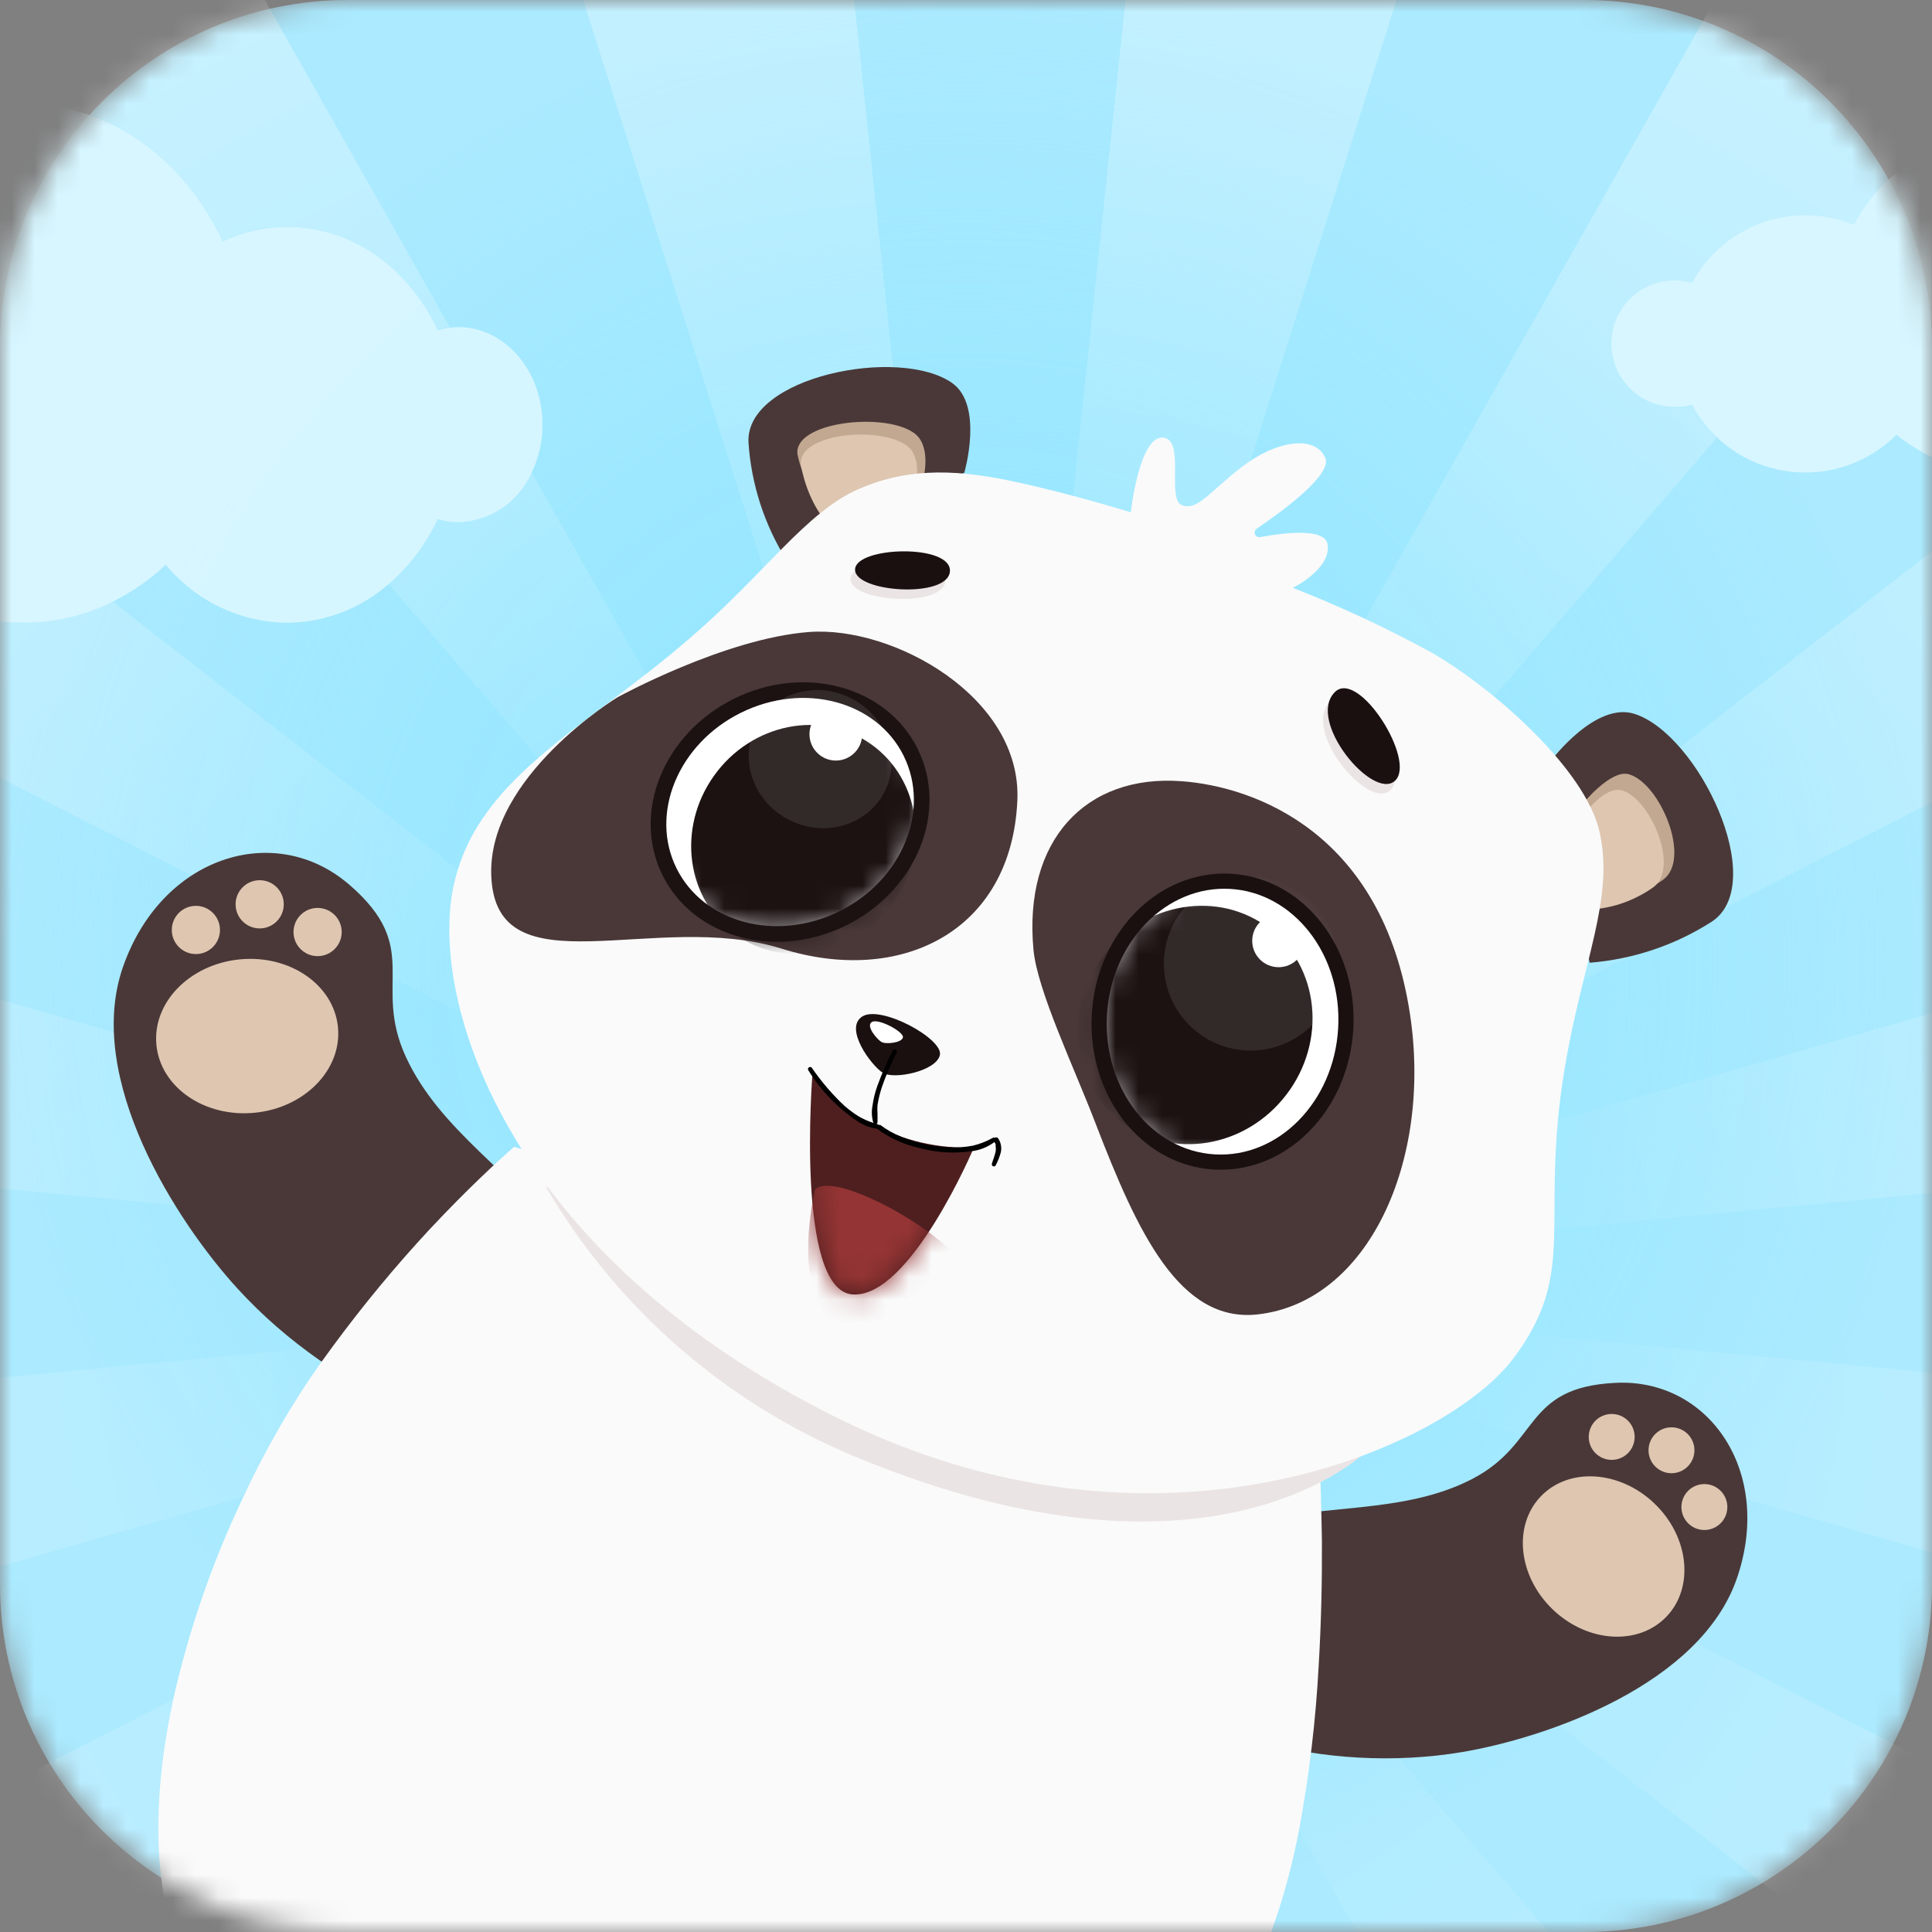
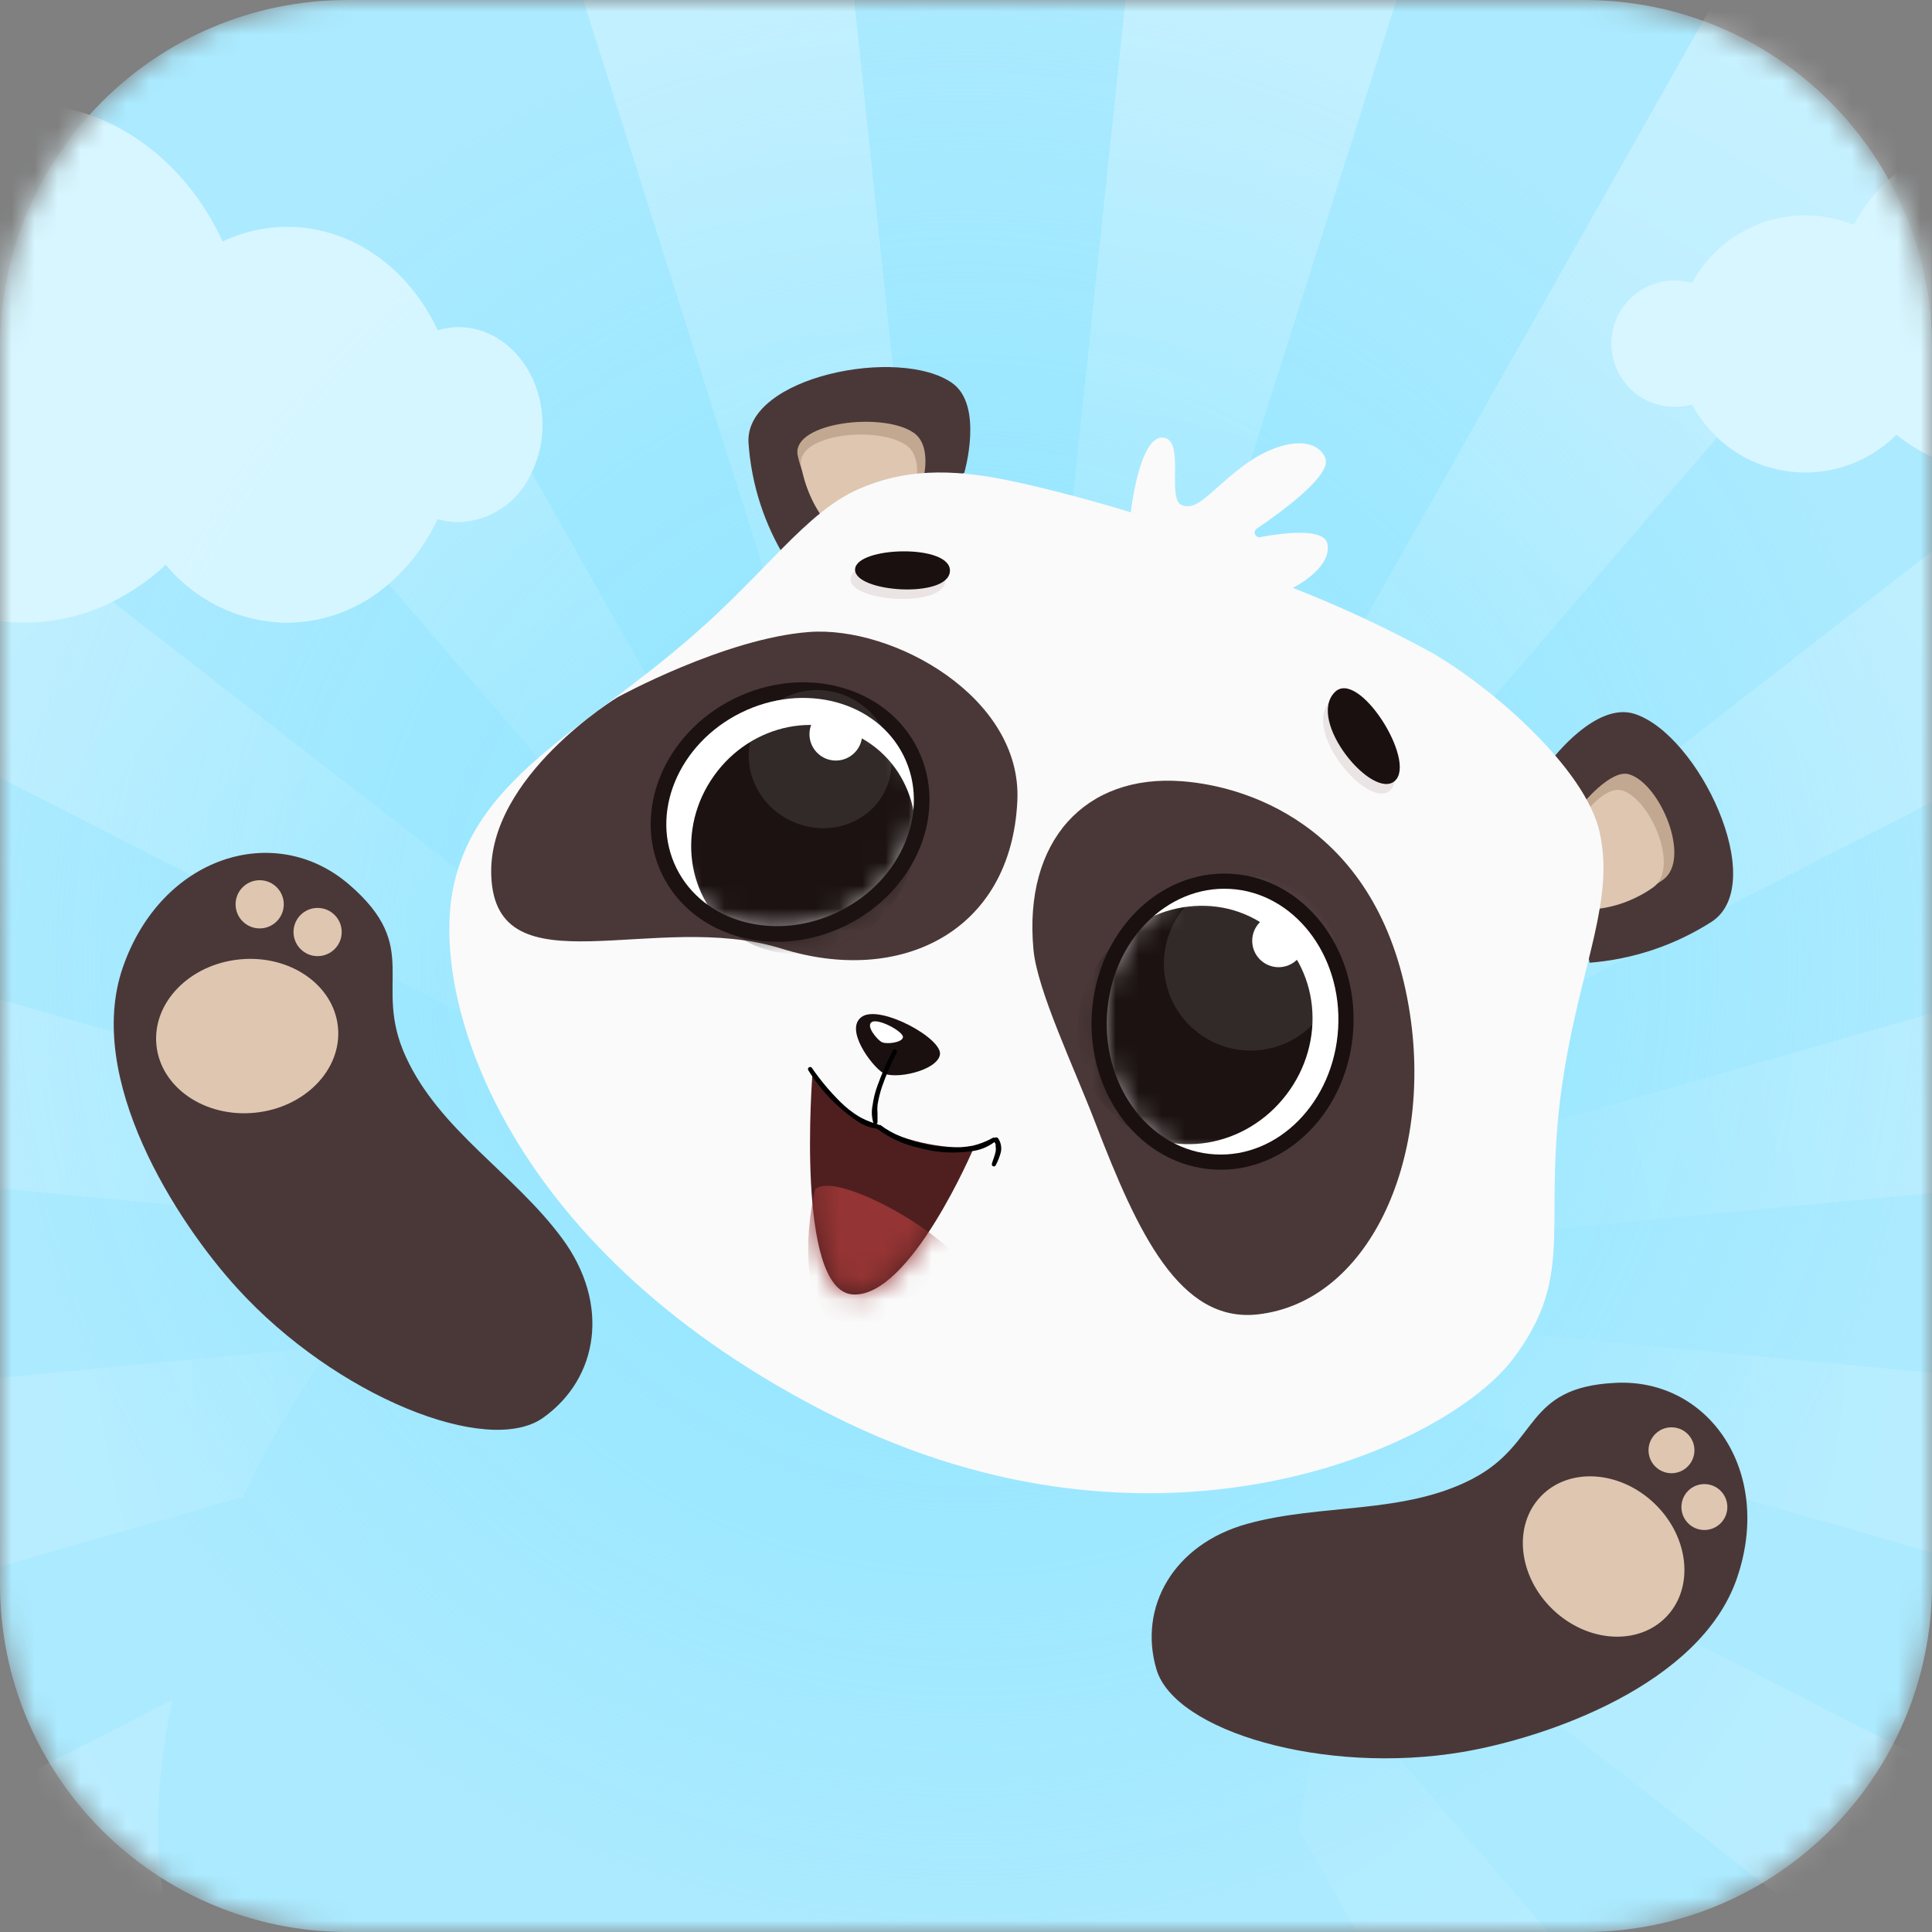
<svg xmlns="http://www.w3.org/2000/svg" fill="none" height="100%" overflow="visible" preserveAspectRatio="none" style="display: block;" viewBox="0 0 84 84" width="100%">
  <rect x="0" y="0" width="84" height="84" fill="#808080" stroke="none" />
  <g id="Clip path group">
    <mask height="84" id="mask0_0_12567" maskUnits="userSpaceOnUse" style="mask-type:luminance" width="84" x="0" y="0">
      <g id="clip0_632_4754">
        <path d="M68.88 0H15.12C6.769 0 0 6.769 0 15.12V68.88C0 77.231 6.769 84 15.12 84H68.88C77.231 84 84 77.231 84 68.88V15.12C84 6.769 77.231 0 68.88 0Z" fill="white" id="Vector" />
      </g>
    </mask>
    <g mask="url(#mask0_0_12567)">
      <g id="Group">
        <path d="M68.88 0H15.12C6.769 0 0 6.769 0 15.12V68.88C0 77.231 6.769 84 15.12 84H68.88C77.231 84 84 77.231 84 68.88V15.12C84 6.769 77.231 0 68.88 0Z" fill="#ABEAFF" id="Vector_2" />
        <path d="M42 84C65.196 84 84 65.196 84 42C84 18.804 65.196 0 42 0C18.804 0 0 18.804 0 42C0 65.196 18.804 84 42 84Z" fill="url(#paint0_radial_0_12567)" id="Vector_3" />
        <path d="M43.837 55.155L44.111 55.227L84 34.875V23.967L43.837 55.155Z" fill="url(#paint1_radial_0_12567)" id="Vector_4" />
        <path d="M43.284 55.006L60.721 0H48.936L43.122 54.966L43.284 55.006Z" fill="url(#paint2_radial_0_12567)" id="Vector_5" />
        <path d="M43.621 55.096L74.647 19.029C74.216 18.624 73.854 18.151 73.572 17.631C73.353 17.691 73.126 17.721 72.898 17.721C72.501 17.733 72.106 17.659 71.74 17.504C71.374 17.349 71.046 17.117 70.779 16.823C70.511 16.529 70.311 16.181 70.191 15.802C70.071 15.424 70.034 15.023 70.083 14.629C70.132 14.235 70.266 13.856 70.476 13.518C70.686 13.181 70.966 12.893 71.297 12.674C71.629 12.455 72.004 12.31 72.397 12.25C72.789 12.19 73.191 12.216 73.572 12.325C74.227 11.112 75.306 10.184 76.603 9.718C77.901 9.252 79.324 9.283 80.6 9.803C81.352 8.39 82.544 7.261 83.995 6.587V0.023H74.552L43.432 55.074L43.621 55.096Z" fill="url(#paint3_radial_0_12567)" id="Vector_6" />
        <path d="M41.404 54.507L4.879 26.148C3.69 26.739 2.38 27.047 1.052 27.047C0.7 27.047 0.349 27.024 0 26.979V33.81L39.628 54.044L41.404 54.507Z" fill="url(#paint4_radial_0_12567)" id="Vector_7" />
        <path d="M19.929 22.68C19.624 22.679 19.321 22.634 19.029 22.546C18.524 23.633 17.793 24.601 16.884 25.383L42.106 54.696L42.483 54.795L23.112 20.531C22.839 21.154 22.395 21.686 21.831 22.066C21.268 22.447 20.608 22.66 19.929 22.68Z" fill="url(#paint5_radial_0_12567)" id="Vector_8" />
-         <path d="M0 4.568C0.349 4.524 0.7 4.5 1.052 4.497C4.789 4.497 8.035 6.92 9.681 10.481C10.555 10.067 11.51 9.85 12.478 9.847C15.306 9.847 17.77 11.673 19.029 14.344C19.205 14.294 19.384 14.258 19.564 14.236L11.507 -0.014H0V4.568Z" fill="url(#paint6_radial_0_12567)" id="Vector_9" />
        <path d="M42.947 54.921L37.137 0H25.356L42.749 54.867L42.947 54.921Z" fill="url(#paint7_radial_0_12567)" id="Vector_10" />
        <path d="M7.199 82.988C6.628 80.088 6.853 76.945 7.509 73.901L0 77.732V84H6.691L7.32 83.51C7.275 83.339 7.235 83.164 7.199 82.988Z" fill="url(#paint8_radial_0_12567)" id="Vector_11" />
        <path d="M57.066 58.671C57.066 58.671 57.111 59.089 57.164 59.818L84 67.498V59.688L47.929 56.243L57.066 58.671Z" fill="url(#paint9_radial_0_12567)" id="Vector_12" />
        <path d="M13.467 59.934C13.8 59.449 14.137 58.977 14.479 58.518L0 59.903V68.109L10.571 65.083C11.402 63.294 12.37 61.573 13.467 59.934Z" fill="url(#paint10_radial_0_12567)" id="Vector_13" />
        <path d="M56.468 79.535L58.99 84H67.322L57.317 72.376C57.192 74.779 56.908 77.17 56.468 79.535Z" fill="url(#paint11_radial_0_12567)" id="Vector_14" />
        <path d="M57.457 66.972L79.382 84H84V76.675L57.362 63.082C57.412 64.233 57.448 65.551 57.457 66.972Z" fill="url(#paint12_radial_0_12567)" id="Vector_15" />
        <path d="M22.375 49.867L0 43.459V51.67L18.692 53.468C20.374 51.656 21.75 50.411 22.375 49.867Z" fill="url(#paint13_radial_0_12567)" id="Vector_16" />
        <path d="M45.343 55.555L84 51.868V44.053L44.547 55.344L45.343 55.555Z" fill="url(#paint14_radial_0_12567)" id="Vector_17" />
        <path d="M15.18 38.459C11.956 35.68 7.019 37.218 5.342 42.056C3.665 46.894 7.671 53.117 10.32 56.018C14.609 60.721 21.215 63.356 23.62 61.638C26.026 59.921 26.534 56.692 24.452 53.859C22.37 51.027 19.119 49.161 17.644 45.946C16.169 42.73 18.409 41.242 15.18 38.459Z" fill="#4A3838" id="Vector_18" />
        <path d="M11.077 48.38C13.257 48.165 14.876 46.497 14.694 44.656C14.512 42.815 12.597 41.497 10.418 41.713C8.238 41.929 6.618 43.596 6.801 45.437C6.983 47.278 8.897 48.596 11.077 48.38Z" fill="#DEC6B1" id="Vector_19" />
        <path d="M13.809 41.571C14.387 41.571 14.857 41.101 14.857 40.523C14.857 39.944 14.387 39.475 13.809 39.475C13.23 39.475 12.761 39.944 12.761 40.523C12.761 41.101 13.23 41.571 13.809 41.571Z" fill="#DEC6B1" id="Vector_20" />
-         <path d="M8.516 41.481C9.095 41.481 9.564 41.012 9.564 40.433C9.564 39.854 9.095 39.385 8.516 39.385C7.938 39.385 7.469 39.854 7.469 40.433C7.469 41.012 7.938 41.481 8.516 41.481Z" fill="#DEC6B1" id="Vector_21" />
        <path d="M11.291 40.366C11.869 40.366 12.338 39.897 12.338 39.318C12.338 38.739 11.869 38.27 11.291 38.27C10.712 38.27 10.243 38.739 10.243 39.318C10.243 39.897 10.712 40.366 11.291 40.366Z" fill="#DEC6B1" id="Vector_22" />
        <path d="M70.254 60.123C74.301 59.93 77.111 63.986 75.519 68.618C73.928 73.249 67.264 75.551 63.577 76.176C57.587 77.183 51.076 75.277 50.28 72.579C49.484 69.881 51.013 67.142 54.233 66.252C57.452 65.362 61 65.856 63.995 64.31C66.99 62.763 66.207 60.312 70.254 60.123Z" fill="#4A3838" id="Vector_23" />
        <path d="M72.456 70.288C73.675 69.014 73.439 66.81 71.93 65.367C70.42 63.924 68.208 63.786 66.99 65.061C65.771 66.335 66.007 68.538 67.516 69.982C69.026 71.425 71.237 71.562 72.456 70.288Z" fill="#DEC6B1" id="Vector_24" />
-         <path d="M70.074 63.473C70.626 63.473 71.072 63.026 71.072 62.475C71.072 61.923 70.626 61.477 70.074 61.477C69.523 61.477 69.076 61.923 69.076 62.475C69.076 63.026 69.523 63.473 70.074 63.473Z" fill="#DEC6B1" id="Vector_25" />
        <path d="M74.103 66.522C74.654 66.522 75.102 66.075 75.102 65.524C75.102 64.972 74.654 64.525 74.103 64.525C73.552 64.525 73.105 64.972 73.105 65.524C73.105 66.075 73.552 66.522 74.103 66.522Z" fill="#DEC6B1" id="Vector_26" />
        <path d="M72.673 64.053C73.225 64.053 73.671 63.606 73.671 63.055C73.671 62.504 73.225 62.057 72.673 62.057C72.122 62.057 71.675 62.504 71.675 63.055C71.675 63.606 72.122 64.053 72.673 64.053Z" fill="#DEC6B1" id="Vector_27" />
-         <path d="M57.362 63.082L43.036 55.771L22.352 49.862C21.727 50.406 20.351 51.661 18.67 53.46C17.185 55.06 15.792 56.743 14.497 58.5C14.155 58.959 13.818 59.431 13.485 59.917C12.388 61.555 11.42 63.276 10.589 65.065C9.241 67.887 8.214 70.85 7.527 73.901C6.871 76.945 6.628 80.088 7.217 82.988C7.253 83.164 7.293 83.339 7.338 83.51C7.383 83.681 7.437 83.838 7.491 84H55.272C55.794 82.546 56.201 81.053 56.485 79.535C56.926 77.17 57.21 74.779 57.336 72.376C57.448 70.497 57.484 68.658 57.475 66.981C57.448 65.551 57.412 64.233 57.362 63.082Z" fill="#FAFAFA" id="Vector_28" />
-         <path d="M23.733 51.598C26.831 56.894 31.581 61.028 37.254 63.365C52.866 69.823 59.472 63.042 59.472 63.042L23.733 51.598Z" fill="#EBE4E4" id="Vector_29" />
        <path d="M41.926 20.554C41.926 20.554 42.78 17.631 41.4 16.655C39.111 15.041 32.407 16.372 32.542 19.232C32.663 21.055 33.234 22.819 34.205 24.367L41.926 20.554Z" fill="#4A3838" id="Vector_30" />
        <path d="M40.159 20.738C40.159 20.738 40.514 19.335 39.709 18.805C38.387 17.905 34.489 18.355 34.673 19.753C34.871 20.723 35.355 21.611 36.062 22.303L40.159 20.738Z" fill="#C2A891" id="Vector_31" />
        <path d="M39.803 21.188C39.803 21.188 40.145 19.839 39.381 19.344C38.117 18.499 34.655 18.872 34.826 20.216C34.978 21.113 35.344 21.959 35.891 22.685L39.803 21.188Z" fill="#DEC6B1" id="Vector_32" />
        <path d="M67.475 33.027C67.475 33.027 69.386 30.491 71.072 31.04C73.851 31.939 76.918 38.378 74.445 40.06C72.843 41.091 71.011 41.709 69.112 41.858L67.475 33.027Z" fill="#4A3838" id="Vector_33" />
        <path d="M68.752 35.019C68.752 35.019 70.038 33.405 70.843 33.67C72.192 34.089 73.541 37.335 72.318 38.243C71.541 38.798 70.639 39.151 69.692 39.268L68.752 35.019Z" fill="#C2A891" id="Vector_34" />
        <path d="M68.905 35.37C68.905 35.37 69.804 34.138 70.542 34.371C71.769 34.754 73.033 37.735 71.891 38.571C71.177 39.082 70.347 39.407 69.476 39.516L68.905 35.37Z" fill="#DEC6B1" id="Vector_35" />
        <path d="M37.33 21.264C35.037 22.267 33.283 24.911 30.05 27.699C25.307 31.822 20.531 33.877 19.663 38.828C18.796 43.778 22.132 54.489 36.238 61.567C50.343 68.644 62.893 62.916 65.78 59.085C68.667 55.254 66.913 53.208 68.028 46.454C68.815 41.764 70.196 39.08 69.548 36.179C68.932 33.414 64.836 29.848 62.187 28.342C60.256 27.29 58.26 26.36 56.212 25.558C56.212 25.558 57.907 24.727 57.718 23.656C57.592 22.964 55.919 23.144 54.8 23.351C54.753 23.361 54.704 23.355 54.661 23.333C54.618 23.311 54.585 23.275 54.567 23.231C54.548 23.187 54.547 23.137 54.561 23.092C54.576 23.046 54.606 23.007 54.647 22.982C55.901 22.128 57.934 20.608 57.619 19.902C57.169 18.89 55.479 19.164 54.022 20.279C52.565 21.395 52.061 22.231 51.382 21.961C50.703 21.691 51.562 19.07 50.546 19.025C49.529 18.98 49.165 22.276 49.165 22.276C49.165 22.276 46.562 21.457 43.913 20.9C41.265 20.342 39.255 20.419 37.33 21.264Z" fill="#FAFAFA" id="Vector_36" />
        <path d="M51.391 33.967C47.178 33.648 44.489 36.561 44.934 41.296C45.1 43.068 46.706 46.422 47.632 48.841C49.462 53.599 51.292 57.529 54.687 57.147C59.485 56.607 62.268 50.496 61.306 44.107C60.115 36.197 54.548 34.205 51.391 33.967Z" fill="#4A3838" id="Vector_37" />
        <path d="M58.51 44.731C58.706 41.362 56.467 38.491 53.51 38.319C50.552 38.147 47.995 40.739 47.8 44.108C47.604 47.477 49.842 50.348 52.8 50.52C55.758 50.692 58.314 48.1 58.51 44.731Z" fill="white" id="Vector_38" />
        <path d="M21.359 38.059C21.534 43.167 28.517 39.529 33.989 41.247C39.124 42.857 43.972 40.541 44.233 34.808C44.439 30.311 38.837 27.2 35.172 27.479C31.507 27.757 26.849 30.316 26.849 30.316C26.849 30.316 21.206 33.747 21.359 38.059Z" fill="#4A3838" id="Vector_39" />
        <g id="Mask group">
          <mask height="13" id="mask1_0_12567" maskUnits="userSpaceOnUse" style="mask-type:luminance" width="12" x="47" y="38">
            <g id="Group_2">
              <path d="M58.51 44.731C58.706 41.362 56.467 38.491 53.51 38.319C50.552 38.147 47.995 40.739 47.8 44.108C47.604 47.477 49.842 50.348 52.8 50.52C55.758 50.692 58.314 48.1 58.51 44.731Z" fill="white" id="Vector_40" />
            </g>
          </mask>
          <g mask="url(#mask1_0_12567)">
            <g id="Group_3">
              <path d="M55.925 47.599C57.702 45.279 57.369 42.039 55.18 40.363C52.992 38.687 49.778 39.209 48 41.529C46.223 43.85 46.556 47.09 48.744 48.766C50.933 50.442 54.148 49.92 55.925 47.599Z" fill="#1C1212" id="Vector_41" />
              <path d="M54.377 45.676C56.46 45.676 58.149 43.987 58.149 41.903C58.149 39.82 56.46 38.131 54.377 38.131C52.293 38.131 50.604 39.82 50.604 41.903C50.604 43.987 52.293 45.676 54.377 45.676Z" fill="white" id="Vector_42" opacity="0.1" />
            </g>
          </g>
        </g>
        <path d="M37.488 44.197C36.678 44.718 37.897 46.346 38.387 46.647C38.877 46.948 40.712 46.571 40.865 45.869C41.018 45.168 38.293 43.68 37.488 44.197Z" fill="#1A1010" id="Vector_43" />
        <path d="M37.915 44.431C37.618 44.592 38.131 45.19 38.324 45.303C38.517 45.415 39.223 45.339 39.259 45.1C39.295 44.862 38.212 44.273 37.915 44.431Z" fill="white" id="Vector_44" />
        <path d="M58.51 44.731C58.706 41.362 56.467 38.491 53.51 38.319C50.552 38.147 47.995 40.739 47.8 44.108C47.604 47.477 49.842 50.348 52.8 50.52C55.758 50.692 58.314 48.1 58.51 44.731Z" id="Vector_45" stroke="#1A1010" stroke-miterlimit="10" stroke-width="0.66" />
        <path d="M36.98 25.167C36.93 26.17 41.027 26.453 41.103 25.253C41.179 24.052 37.016 24.169 36.98 25.167Z" fill="#EBE4E4" id="Vector_46" />
        <path d="M37.177 24.753C37.128 25.756 41.224 26.04 41.301 24.839C41.377 23.638 37.222 23.755 37.177 24.753Z" fill="#1A1010" id="Vector_47" />
        <path d="M57.83 30.504C56.584 31.745 59.472 35.226 60.438 34.367C61.405 33.508 58.86 29.475 57.83 30.504Z" fill="#EBE4E4" id="Vector_48" />
        <path d="M58.037 30.091C56.792 31.332 59.678 34.812 60.645 33.953C61.612 33.094 59.067 29.061 58.037 30.091Z" fill="#1A1010" id="Vector_49" />
        <path d="M55.591 42.052C56.224 42.052 56.737 41.538 56.737 40.905C56.737 40.272 56.224 39.758 55.591 39.758C54.957 39.758 54.444 40.272 54.444 40.905C54.444 41.538 54.957 42.052 55.591 42.052Z" fill="white" id="Vector_50" />
        <path d="M36.639 39.929C39.535 38.497 40.858 35.266 39.595 32.712C38.333 30.159 34.961 29.251 32.065 30.683C29.169 32.116 27.845 35.347 29.108 37.9C30.371 40.453 33.743 41.362 36.639 39.929Z" fill="white" id="Vector_51" />
        <g id="Mask group_2">
          <mask height="11" id="mask2_0_12567" maskUnits="userSpaceOnUse" style="mask-type:luminance" width="13" x="28" y="30">
            <g id="Group_4">
              <path d="M36.639 39.929C39.535 38.497 40.858 35.266 39.595 32.712C38.333 30.159 34.961 29.251 32.065 30.683C29.169 32.116 27.845 35.347 29.108 37.9C30.371 40.453 33.743 41.362 36.639 39.929Z" fill="white" id="Vector_52" />
            </g>
          </mask>
          <g mask="url(#mask2_0_12567)">
            <g id="Group_5">
              <path d="M38.821 39.271C40.449 36.986 40.028 33.893 37.88 32.362C35.732 30.832 32.671 31.444 31.043 33.729C29.414 36.015 29.835 39.108 31.983 40.639C34.131 42.169 37.193 41.557 38.821 39.271Z" fill="#1C1212" id="Vector_53" />
            </g>
          </g>
        </g>
        <path d="M36.639 39.929C39.535 38.497 40.858 35.266 39.595 32.712C38.333 30.159 34.961 29.251 32.065 30.683C29.169 32.116 27.845 35.347 29.108 37.9C30.371 40.453 33.743 41.362 36.639 39.929Z" id="Vector_54" stroke="#1C1212" stroke-miterlimit="10" stroke-width="0.68" />
        <path d="M38.465 34.413C39.2 32.948 38.54 31.13 36.99 30.353C35.441 29.576 33.589 30.133 32.854 31.598C32.119 33.063 32.78 34.881 34.329 35.658C35.878 36.435 37.73 35.878 38.465 34.413Z" fill="white" id="Vector_55" opacity="0.1" />
        <path d="M36.341 33.068C36.974 33.068 37.488 32.554 37.488 31.921C37.488 31.288 36.974 30.774 36.341 30.774C35.708 30.774 35.194 31.288 35.194 31.921C35.194 32.554 35.708 33.068 36.341 33.068Z" fill="white" id="Vector_56" />
        <path d="M35.325 46.679C35.993 47.606 36.876 48.359 37.897 48.873C39.266 49.593 40.798 49.945 42.344 49.894C42.344 49.894 39.57 56.454 37.069 56.279C34.569 56.104 35.325 46.679 35.325 46.679Z" fill="#4F1F1F" id="Vector_57" />
        <g id="Mask group_3">
          <mask height="11" id="mask3_0_12567" maskUnits="userSpaceOnUse" style="mask-type:luminance" width="8" x="35" y="46">
            <g id="Group_6">
              <path d="M35.325 46.679C35.325 46.679 35.478 47.551 37.946 48.684C39.329 49.345 40.818 49.755 42.344 49.894C42.344 49.894 39.57 56.454 37.069 56.279C34.569 56.104 35.325 46.679 35.325 46.679Z" fill="white" id="Vector_58" />
            </g>
          </mask>
          <g mask="url(#mask3_0_12567)">
            <g id="Group_7">
              <path d="M35.433 51.733C35.433 51.733 35.721 51.166 37.775 52.065C39.04 52.627 40.214 53.372 41.26 54.278C41.26 54.278 38.958 58.774 36.606 57.691C34.255 56.607 35.433 51.733 35.433 51.733Z" fill="#943434" id="Vector_59" />
            </g>
          </g>
        </g>
        <path d="M43.517 50.087C43.558 49.883 43.516 49.671 43.401 49.498C43.393 49.486 43.383 49.476 43.371 49.468C43.359 49.46 43.346 49.455 43.332 49.453C43.318 49.45 43.304 49.45 43.29 49.453C43.277 49.457 43.264 49.463 43.252 49.471C43.24 49.462 43.225 49.457 43.21 49.457C43.194 49.457 43.179 49.462 43.167 49.471C42.893 49.625 42.6 49.74 42.294 49.813C41.952 49.877 41.603 49.9 41.256 49.88C40.529 49.845 39.814 49.684 39.142 49.404C38.834 49.279 38.544 49.115 38.279 48.914C38.26 48.907 38.24 48.907 38.221 48.914L38.185 48.891L38.113 48.864C38.125 48.855 38.135 48.843 38.142 48.831C38.149 48.817 38.153 48.802 38.153 48.788C38.153 48.666 38.153 48.545 38.153 48.423C38.142 48.296 38.142 48.168 38.153 48.041C38.197 47.769 38.263 47.502 38.351 47.241C38.528 46.733 38.741 46.238 38.99 45.761C38.995 45.75 38.999 45.738 38.999 45.725C39 45.713 38.999 45.7 38.995 45.688C38.991 45.677 38.984 45.665 38.976 45.656C38.968 45.646 38.958 45.639 38.947 45.633C38.936 45.627 38.923 45.624 38.911 45.623C38.898 45.623 38.886 45.624 38.874 45.628C38.862 45.632 38.851 45.639 38.842 45.646C38.832 45.655 38.824 45.664 38.819 45.676C38.557 46.179 38.331 46.699 38.14 47.231C38.043 47.501 37.975 47.78 37.937 48.063C37.886 48.316 37.898 48.577 37.973 48.823C37.747 48.749 37.528 48.651 37.321 48.531C37.041 48.357 36.782 48.152 36.548 47.92C36.085 47.463 35.666 46.963 35.298 46.427C35.23 46.337 35.078 46.427 35.145 46.535C35.701 47.435 36.447 48.202 37.33 48.783C37.573 48.938 37.846 49.037 38.131 49.075C38.674 49.478 39.296 49.762 39.956 49.907C40.688 50.111 41.453 50.162 42.205 50.056C42.578 50.02 42.935 49.881 43.234 49.655C43.255 49.684 43.273 49.714 43.288 49.745C43.288 49.745 43.288 49.786 43.288 49.808C43.288 49.831 43.288 49.808 43.288 49.84C43.302 49.916 43.302 49.993 43.288 50.069C43.252 50.253 43.176 50.415 43.126 50.595C43.119 50.618 43.12 50.643 43.131 50.664C43.141 50.686 43.16 50.702 43.183 50.71C43.205 50.718 43.23 50.716 43.252 50.705C43.273 50.695 43.289 50.676 43.297 50.654C43.392 50.474 43.466 50.284 43.517 50.087Z" fill="black" id="Vector_60" />
        <g id="Group_8" opacity="0.81">
          <path d="M80.596 9.78C79.32 9.26 77.896 9.23 76.599 9.695C75.302 10.161 74.222 11.09 73.568 12.303C73.186 12.193 72.785 12.168 72.392 12.228C72 12.288 71.625 12.432 71.293 12.651C70.962 12.87 70.681 13.158 70.472 13.496C70.262 13.833 70.128 14.212 70.079 14.607C70.029 15.001 70.066 15.401 70.186 15.78C70.306 16.158 70.507 16.506 70.775 16.8C71.042 17.094 71.37 17.326 71.736 17.482C72.101 17.637 72.497 17.711 72.894 17.698C73.122 17.698 73.348 17.668 73.568 17.608C73.983 18.376 74.571 19.035 75.286 19.535C76.001 20.035 76.823 20.361 77.686 20.486C78.549 20.612 79.429 20.535 80.257 20.26C81.085 19.985 81.837 19.52 82.453 18.904C82.926 19.284 83.442 19.607 83.991 19.866V6.565C82.54 7.239 81.348 8.367 80.596 9.78Z" fill="#E2F9FF" id="Vector_61" />
        </g>
        <g id="Group_9" opacity="0.81">
          <path d="M19.929 14.223C19.807 14.225 19.685 14.233 19.564 14.249C19.384 14.272 19.205 14.308 19.029 14.357C17.77 11.659 15.306 9.861 12.478 9.861C11.51 9.864 10.555 10.08 9.681 10.495C8.035 6.934 4.789 4.51 1.052 4.51C0.7 4.513 0.349 4.538 0 4.582V27.002C0.349 27.047 0.7 27.069 1.052 27.069C2.38 27.069 3.69 26.761 4.879 26.17C5.729 25.748 6.514 25.204 7.208 24.556C7.851 25.333 8.655 25.961 9.565 26.396C10.475 26.832 11.469 27.065 12.478 27.078C14.1 27.066 15.663 26.472 16.884 25.405C17.793 24.623 18.524 23.656 19.029 22.568C19.321 22.656 19.624 22.702 19.929 22.703C20.608 22.682 21.268 22.469 21.831 22.089C22.395 21.708 22.839 21.176 23.112 20.554C23.427 19.907 23.59 19.196 23.589 18.476C23.589 16.116 21.948 14.223 19.929 14.223Z" fill="#E2F9FF" id="Vector_62" />
        </g>
      </g>
    </g>
  </g>
  <defs>
    <radialGradient cx="0" cy="0" gradientTransform="translate(42 42) rotate(90) scale(42)" gradientUnits="userSpaceOnUse" id="paint0_radial_0_12567" r="1">
      <stop stop-color="#85E4FF" stop-opacity="0.87" />
      <stop offset="1" stop-color="#85E4FF" stop-opacity="0" />
    </radialGradient>
    <radialGradient cx="0" cy="0" gradientTransform="translate(42.123 57.222) scale(165.732 157.84)" gradientUnits="userSpaceOnUse" id="paint1_radial_0_12567" r="1">
      <stop offset="0.12" stop-color="white" stop-opacity="0" />
      <stop offset="1" stop-color="white" />
    </radialGradient>
    <radialGradient cx="0" cy="0" gradientTransform="translate(42.123 57.222) scale(165.732 157.84)" gradientUnits="userSpaceOnUse" id="paint2_radial_0_12567" r="1">
      <stop offset="0.12" stop-color="white" stop-opacity="0" />
      <stop offset="1" stop-color="white" />
    </radialGradient>
    <radialGradient cx="0" cy="0" gradientTransform="translate(42.123 57.222) scale(165.732 157.84)" gradientUnits="userSpaceOnUse" id="paint3_radial_0_12567" r="1">
      <stop offset="0.12" stop-color="white" stop-opacity="0" />
      <stop offset="1" stop-color="white" />
    </radialGradient>
    <radialGradient cx="0" cy="0" gradientTransform="translate(42.123 57.222) scale(165.732 157.84)" gradientUnits="userSpaceOnUse" id="paint4_radial_0_12567" r="1">
      <stop offset="0.12" stop-color="white" stop-opacity="0" />
      <stop offset="1" stop-color="white" />
    </radialGradient>
    <radialGradient cx="0" cy="0" gradientTransform="translate(42.123 57.222) scale(165.732 157.84)" gradientUnits="userSpaceOnUse" id="paint5_radial_0_12567" r="1">
      <stop offset="0.12" stop-color="white" stop-opacity="0" />
      <stop offset="1" stop-color="white" />
    </radialGradient>
    <radialGradient cx="0" cy="0" gradientTransform="translate(42.123 57.222) scale(165.732 157.84)" gradientUnits="userSpaceOnUse" id="paint6_radial_0_12567" r="1">
      <stop offset="0.12" stop-color="white" stop-opacity="0" />
      <stop offset="1" stop-color="white" />
    </radialGradient>
    <radialGradient cx="0" cy="0" gradientTransform="translate(42.123 57.222) scale(165.732 157.84)" gradientUnits="userSpaceOnUse" id="paint7_radial_0_12567" r="1">
      <stop offset="0.12" stop-color="white" stop-opacity="0" />
      <stop offset="1" stop-color="white" />
    </radialGradient>
    <radialGradient cx="0" cy="0" gradientTransform="translate(42.123 57.222) scale(165.732 157.84)" gradientUnits="userSpaceOnUse" id="paint8_radial_0_12567" r="1">
      <stop offset="0.12" stop-color="white" stop-opacity="0" />
      <stop offset="1" stop-color="white" />
    </radialGradient>
    <radialGradient cx="0" cy="0" gradientTransform="translate(42.123 57.222) scale(165.732 157.84)" gradientUnits="userSpaceOnUse" id="paint9_radial_0_12567" r="1">
      <stop offset="0.12" stop-color="white" stop-opacity="0" />
      <stop offset="1" stop-color="white" />
    </radialGradient>
    <radialGradient cx="0" cy="0" gradientTransform="translate(42.123 57.222) scale(165.732 157.84)" gradientUnits="userSpaceOnUse" id="paint10_radial_0_12567" r="1">
      <stop offset="0.12" stop-color="white" stop-opacity="0" />
      <stop offset="1" stop-color="white" />
    </radialGradient>
    <radialGradient cx="0" cy="0" gradientTransform="translate(42.123 57.222) scale(165.732 157.84)" gradientUnits="userSpaceOnUse" id="paint11_radial_0_12567" r="1">
      <stop offset="0.12" stop-color="white" stop-opacity="0" />
      <stop offset="1" stop-color="white" />
    </radialGradient>
    <radialGradient cx="0" cy="0" gradientTransform="translate(42.123 57.222) scale(165.732 157.84)" gradientUnits="userSpaceOnUse" id="paint12_radial_0_12567" r="1">
      <stop offset="0.12" stop-color="white" stop-opacity="0" />
      <stop offset="1" stop-color="white" />
    </radialGradient>
    <radialGradient cx="0" cy="0" gradientTransform="translate(42.123 57.222) scale(165.732 157.84)" gradientUnits="userSpaceOnUse" id="paint13_radial_0_12567" r="1">
      <stop offset="0.12" stop-color="white" stop-opacity="0" />
      <stop offset="1" stop-color="white" />
    </radialGradient>
    <radialGradient cx="0" cy="0" gradientTransform="translate(42.123 57.222) scale(165.732 157.84)" gradientUnits="userSpaceOnUse" id="paint14_radial_0_12567" r="1">
      <stop offset="0.12" stop-color="white" stop-opacity="0" />
      <stop offset="1" stop-color="white" />
    </radialGradient>
  </defs>
</svg>